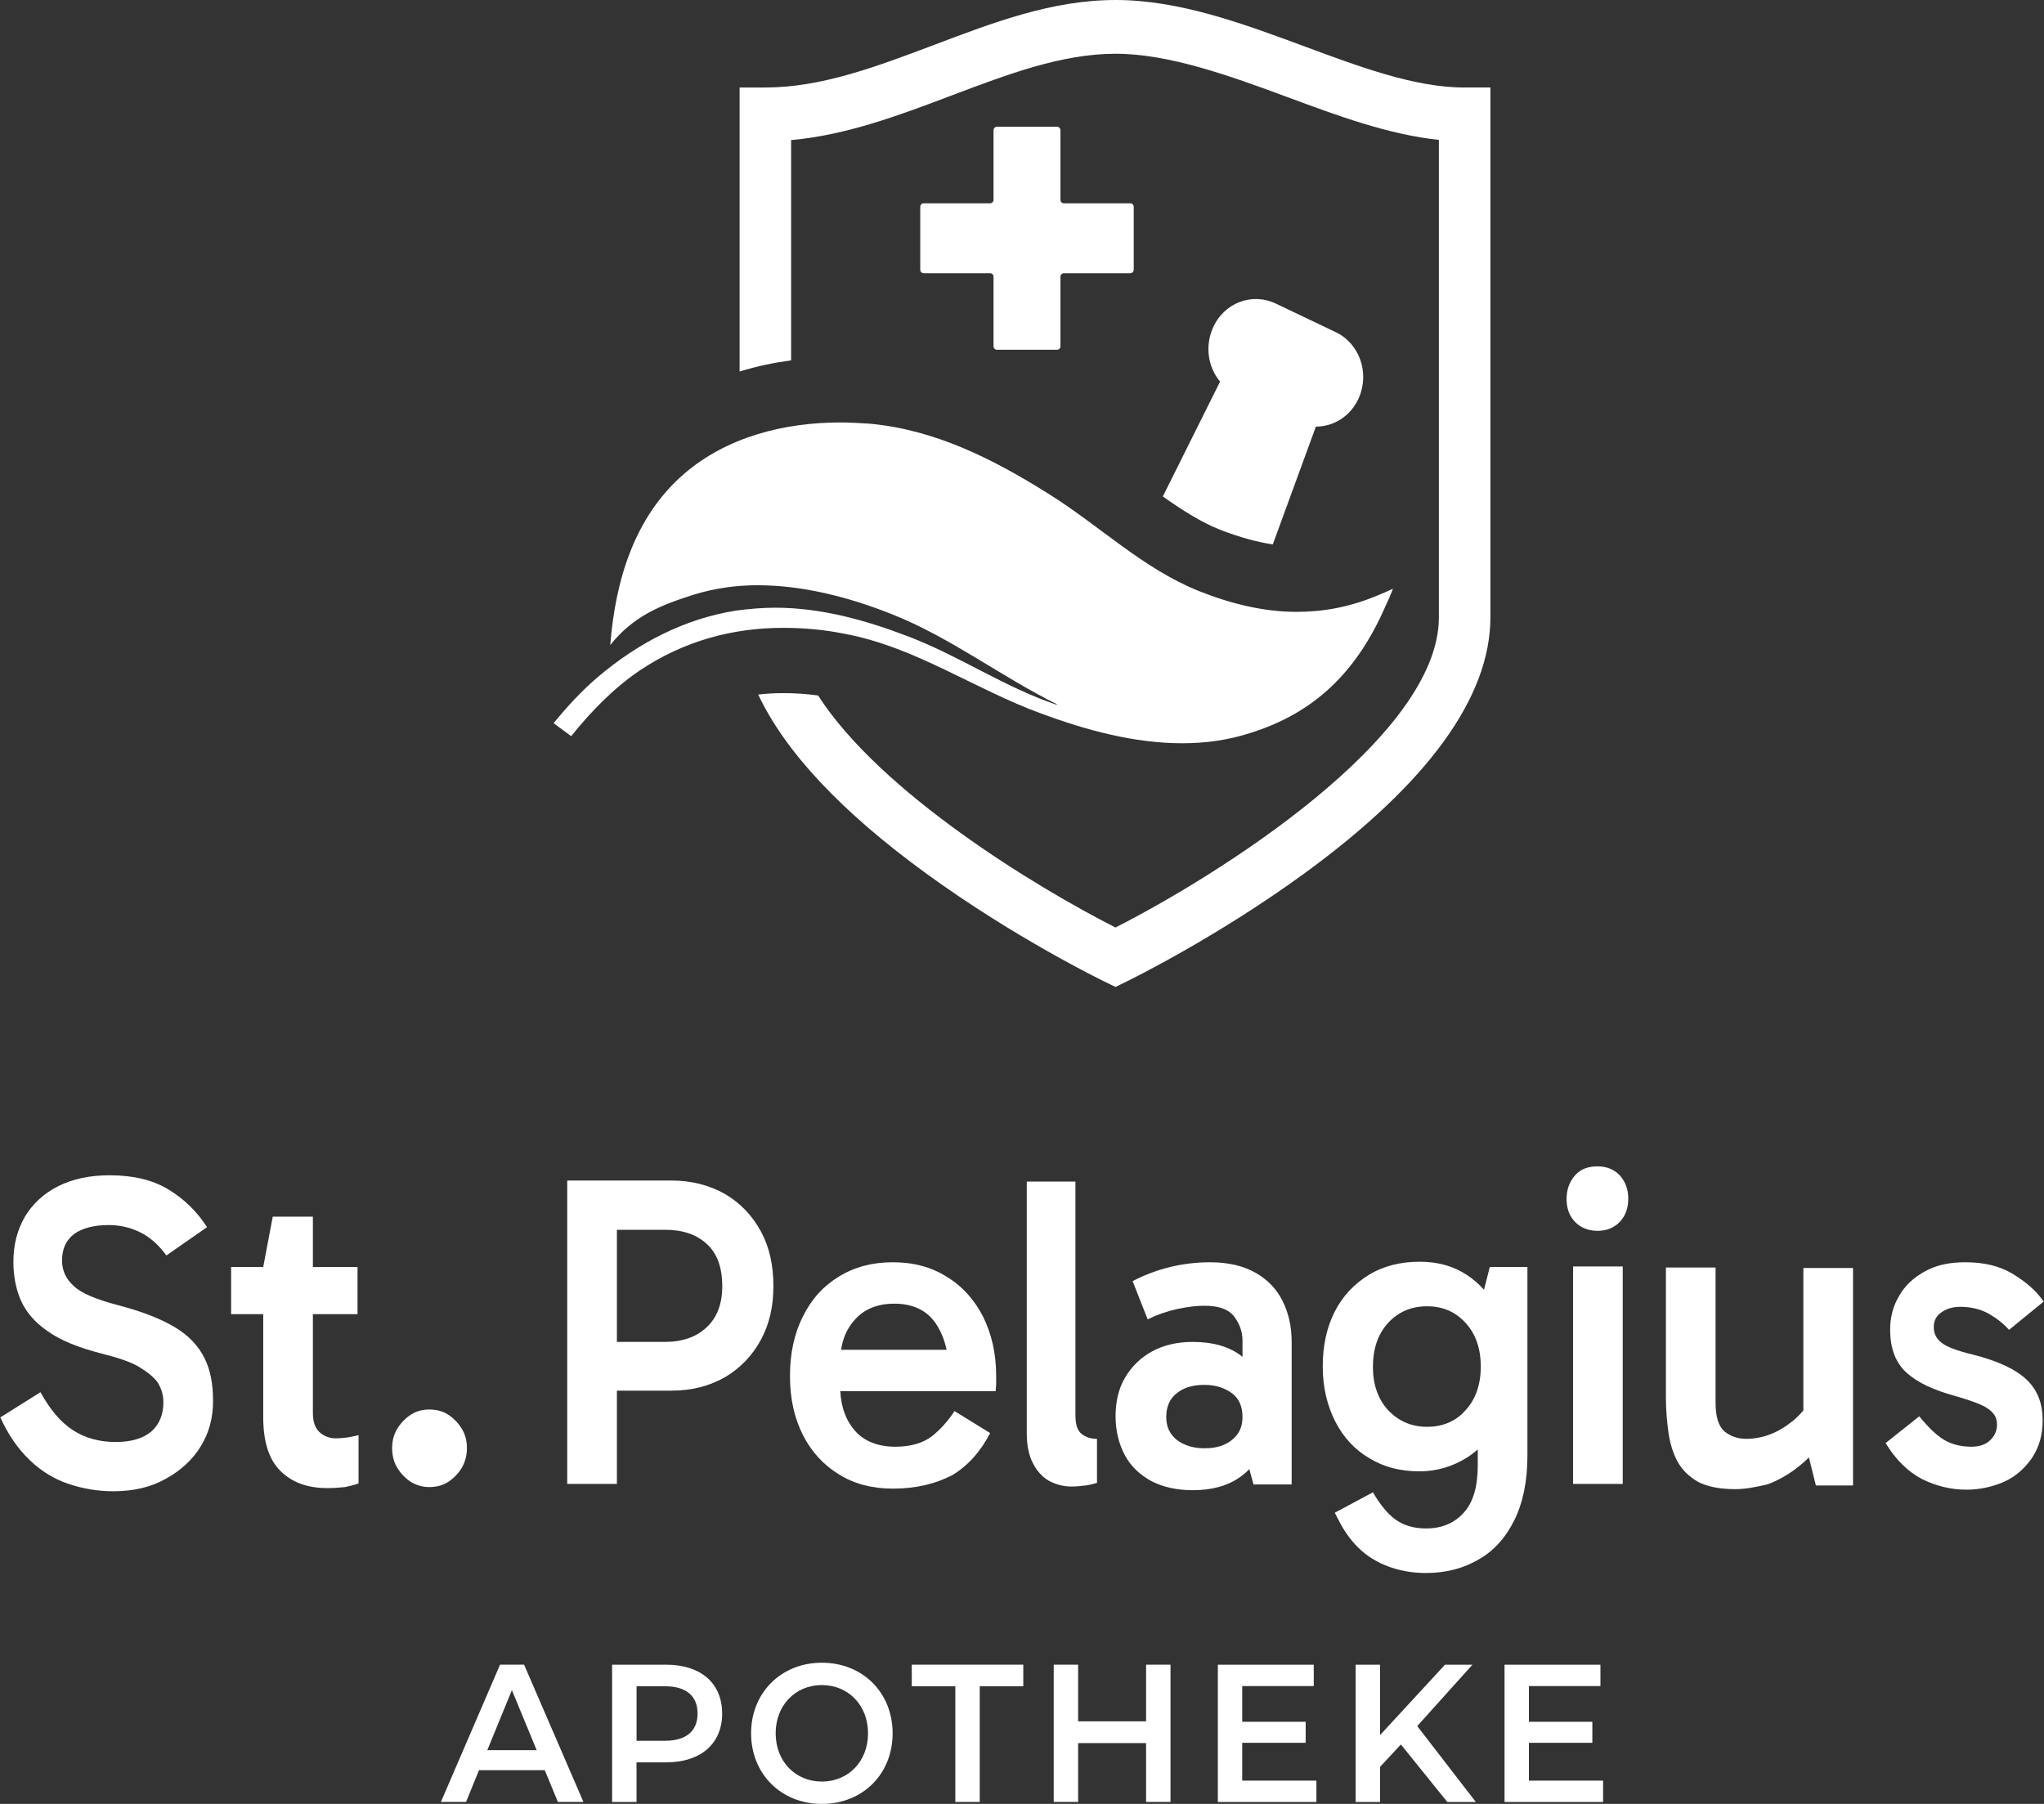
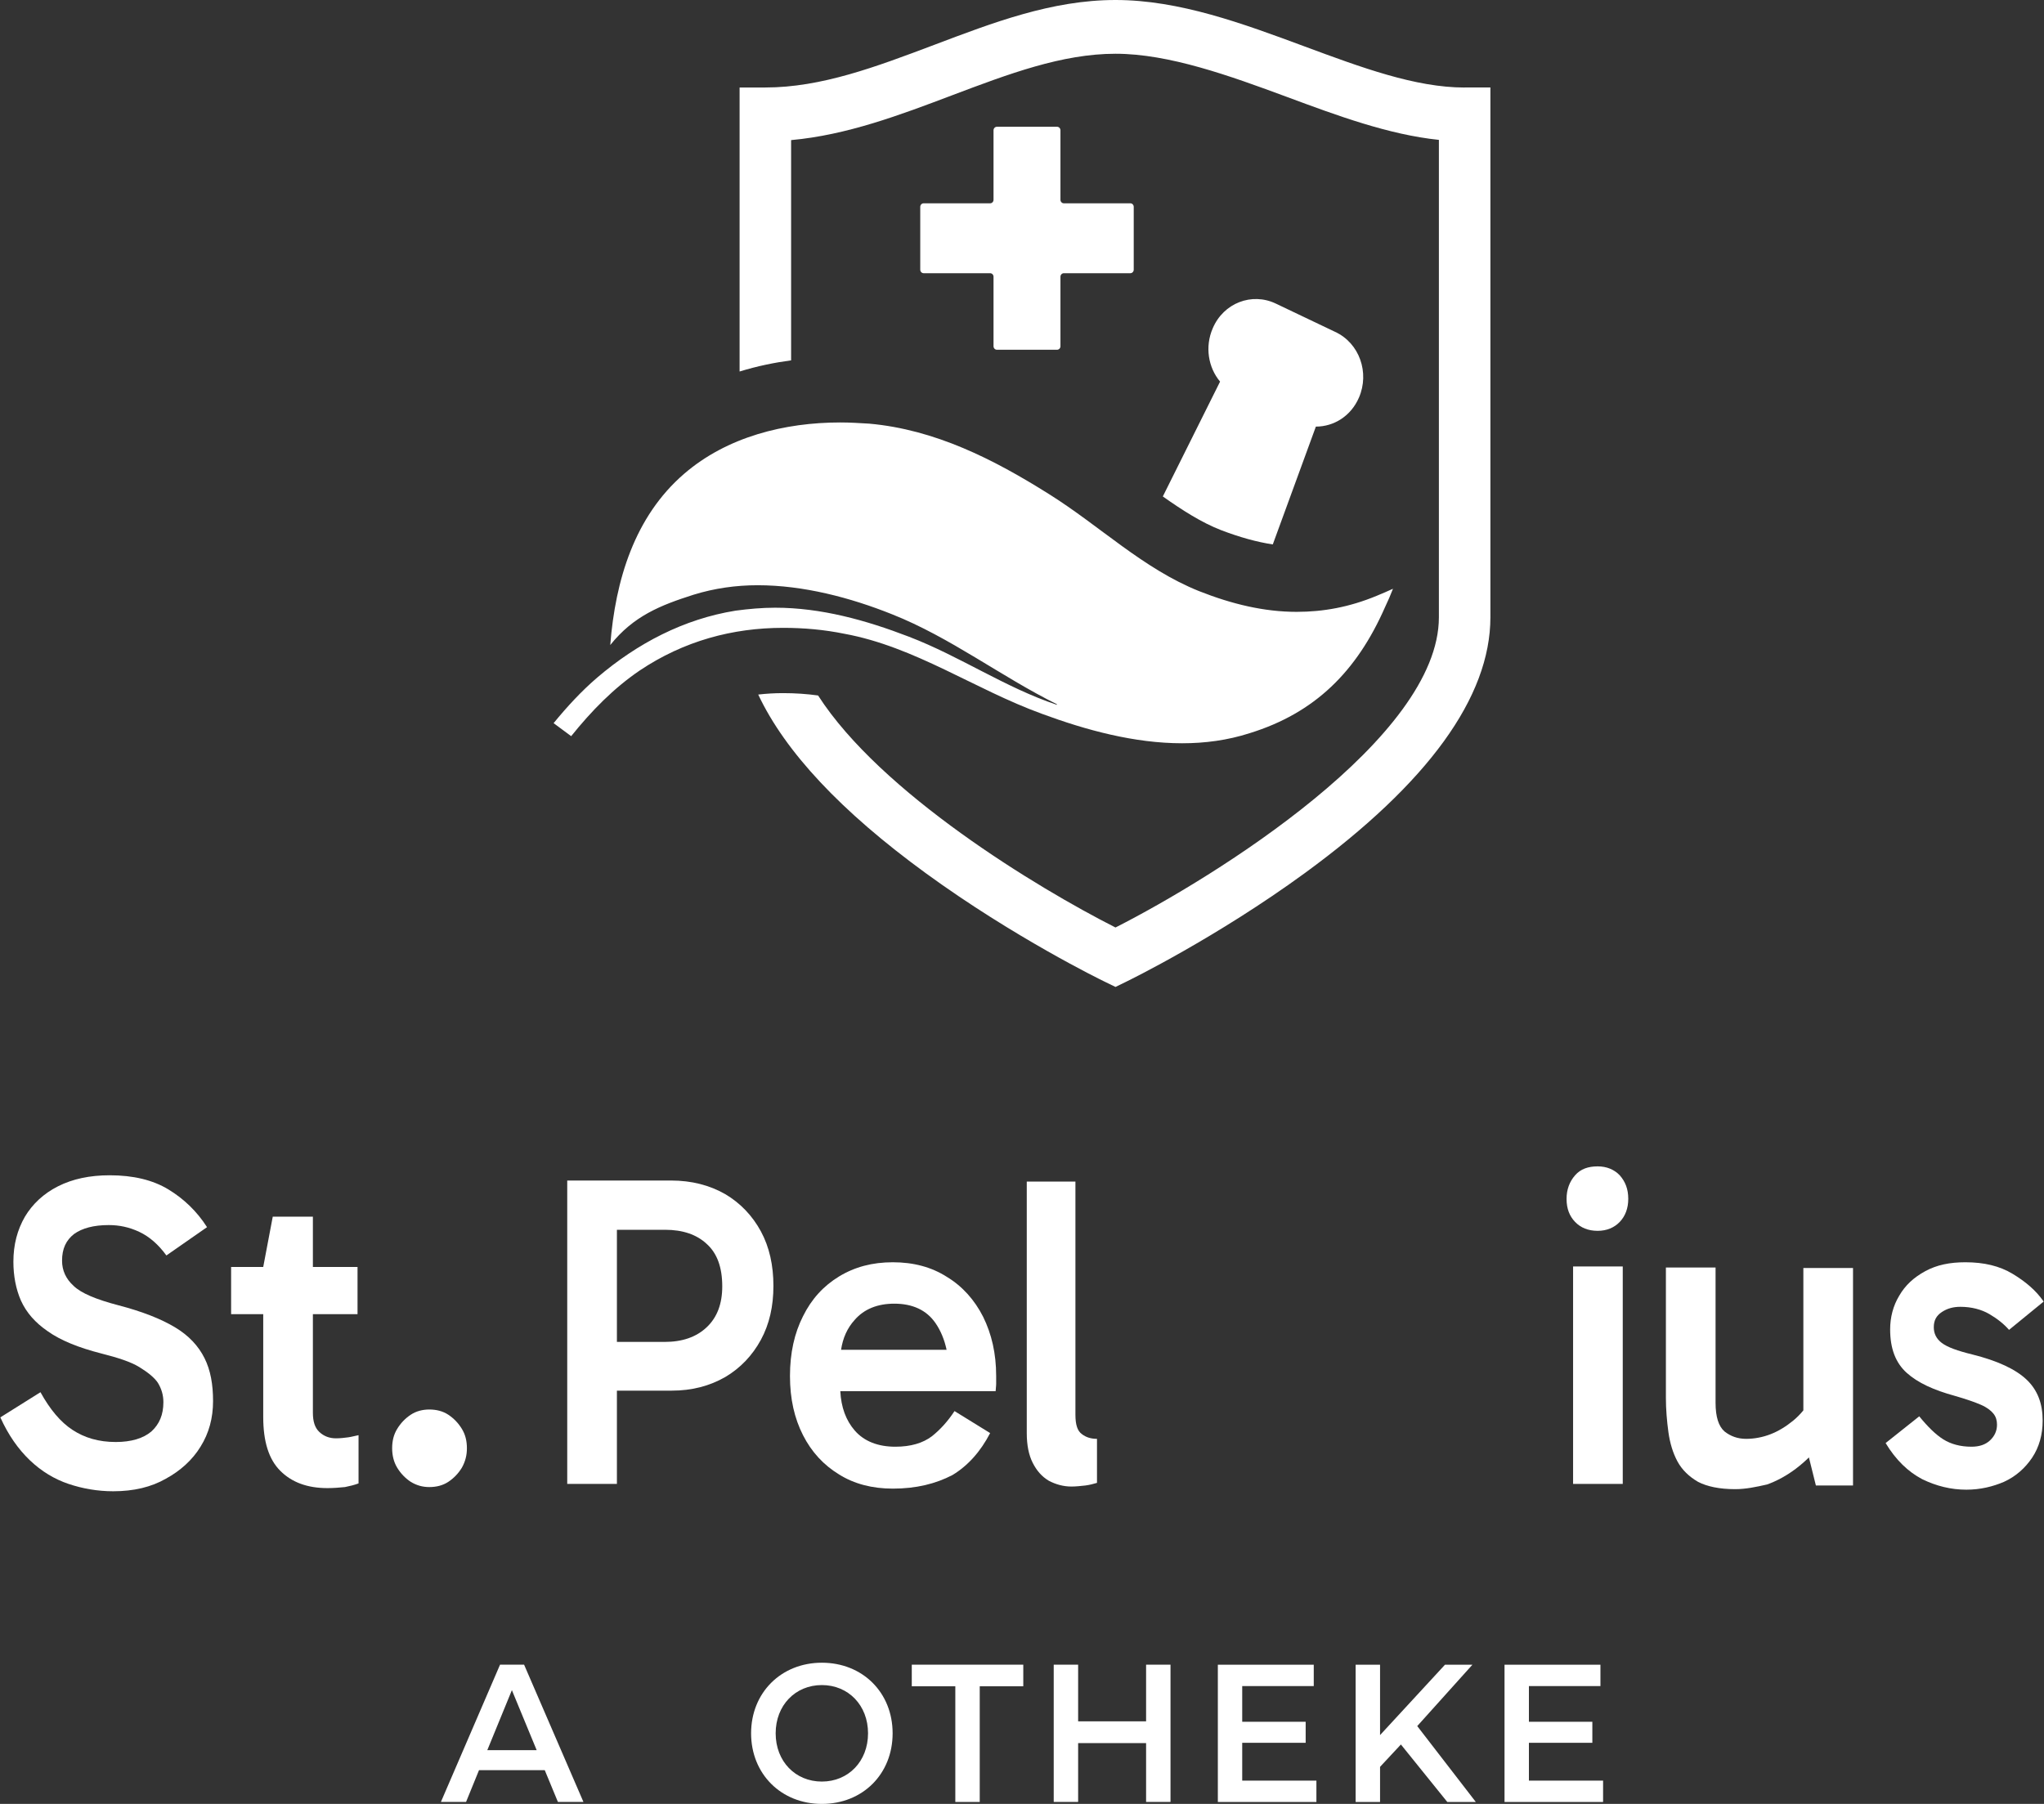
<svg xmlns="http://www.w3.org/2000/svg" width="145" height="128" viewBox="0 0 145 128" fill="none">
  <rect x="0" y="0" width="145" height="128" fill="#333333" stroke="none" />
  <path d="M80.186 14.426H75.468C75.335 14.426 75.228 14.315 75.228 14.175V9.246C75.228 9.107 75.121 8.995 74.987 8.995H70.72C70.587 8.995 70.48 9.107 70.48 9.246V14.175C70.48 14.315 70.373 14.426 70.24 14.426H65.522C65.389 14.426 65.282 14.538 65.282 14.677V19.135C65.282 19.274 65.389 19.386 65.522 19.386H70.24C70.373 19.386 70.48 19.498 70.48 19.637V24.566C70.48 24.706 70.587 24.817 70.72 24.817H74.987C75.121 24.817 75.228 24.706 75.228 24.566V19.637C75.228 19.498 75.335 19.386 75.468 19.386H80.186C80.319 19.386 80.426 19.274 80.426 19.135V14.677C80.426 14.538 80.319 14.426 80.186 14.426Z" fill="white" />
  <path d="M86.632 37.621C87.958 38.126 89.166 38.461 90.291 38.63L93.347 30.271C94.634 30.271 95.84 29.515 96.403 28.212C97.168 26.448 96.443 24.348 94.715 23.549L90.492 21.535C88.804 20.736 86.794 21.494 86.029 23.299C85.466 24.602 85.708 26.072 86.551 27.078L82.49 35.227C83.858 36.193 85.226 37.076 86.632 37.621Z" fill="white" />
  <path d="M73.888 50.641C77.065 51.816 80.484 52.74 83.861 52.74C85.468 52.74 87.076 52.53 88.644 52.026C93.269 50.597 96.244 47.658 98.254 43.08C98.455 42.66 98.656 42.197 98.817 41.777C98.455 41.946 98.053 42.112 97.651 42.281C95.722 43.08 93.872 43.415 91.982 43.415C89.691 43.415 87.4 42.87 85.066 41.946C81.086 40.351 78.03 37.324 74.413 35.058C70.472 32.58 66.333 30.48 61.667 30.061C60.983 30.02 60.299 29.976 59.615 29.976C55.675 29.976 51.575 30.985 48.519 33.63C45.021 36.654 43.654 41.15 43.291 45.769C44.94 43.71 46.83 42.955 49.202 42.199C50.69 41.739 52.217 41.526 53.746 41.526C57.003 41.526 60.338 42.409 63.274 43.584C67.416 45.223 70.994 47.996 74.974 49.97V50.011C71.315 48.792 68.1 46.567 64.48 45.179C61.424 44.004 58.248 43.121 54.991 43.121C54.067 43.121 53.101 43.206 52.178 43.331C48.519 43.92 45.222 45.64 42.367 48.078C41.242 49.043 40.235 50.136 39.272 51.312L40.519 52.236C41.968 50.431 43.534 48.833 45.384 47.574C48.521 45.474 51.977 44.55 55.557 44.55C57.006 44.55 58.451 44.675 59.9 44.97C64.926 45.894 69.146 48.918 73.891 50.641H73.888Z" fill="white" />
  <path d="M103.904 6.211C100.407 6.211 96.588 4.793 92.543 3.294C88.177 1.674 83.665 0 79.134 0C74.603 0 70.412 1.62 66.268 3.185C62.152 4.739 58.266 6.208 54.294 6.208H52.467V26.361C53.717 25.976 54.949 25.725 56.121 25.57V9.941C60.067 9.587 63.843 8.161 67.51 6.773C71.537 5.251 75.339 3.814 79.134 3.814C82.929 3.814 87.245 5.377 91.319 6.887C94.866 8.204 98.517 9.557 102.074 9.925V43.797C102.074 52.364 86.196 62.224 79.132 65.812C73.549 62.984 62.478 56.263 58.034 49.349C57.24 49.239 56.421 49.182 55.552 49.182C54.952 49.182 54.364 49.218 53.788 49.283C55.698 53.343 59.67 57.583 65.668 61.954C71.936 66.521 78.103 69.531 78.364 69.656L79.134 70.03L79.904 69.653C80.162 69.528 86.311 66.515 92.564 61.951C101.299 55.571 105.728 49.463 105.728 43.797V6.206H103.901L103.904 6.211Z" fill="white" />
  <path d="M113.338 82.762C112.661 82.762 112.128 82.948 111.736 83.394C111.345 83.841 111.131 84.398 111.131 85.068C111.131 85.774 111.345 86.295 111.736 86.704C112.128 87.112 112.661 87.336 113.338 87.336C113.978 87.336 114.512 87.112 114.903 86.704C115.295 86.295 115.508 85.737 115.508 85.068C115.508 84.361 115.295 83.841 114.903 83.394C114.512 82.986 113.978 82.762 113.338 82.762Z" fill="white" />
  <path d="M12.409 94.177C11.413 93.582 10.096 93.061 8.388 92.615C6.822 92.206 5.754 91.76 5.22 91.24C4.686 90.756 4.402 90.161 4.402 89.455C4.402 88.6 4.686 88.005 5.256 87.559C5.825 87.15 6.644 86.927 7.711 86.927C8.459 86.927 9.171 87.075 9.882 87.41C10.594 87.745 11.235 88.302 11.804 89.083L14.687 87.075C13.975 85.96 13.05 85.068 11.946 84.398C10.843 83.729 9.455 83.394 7.783 83.394C6.359 83.394 5.149 83.655 4.117 84.175C3.085 84.696 2.302 85.439 1.768 86.332C1.234 87.261 0.95 88.302 0.95 89.529C0.95 90.533 1.128 91.463 1.483 92.281C1.875 93.136 2.48 93.842 3.405 94.474C4.295 95.106 5.576 95.627 7.178 96.036C8.352 96.333 9.277 96.631 9.882 97.003C10.487 97.374 10.95 97.746 11.199 98.118C11.448 98.527 11.591 98.973 11.591 99.494C11.591 100.386 11.306 101.055 10.736 101.576C10.167 102.059 9.313 102.32 8.21 102.32C7 102.32 6.003 102.022 5.149 101.464C4.295 100.907 3.548 100.014 2.871 98.787L0.024 100.572C0.594 101.836 1.305 102.84 2.124 103.621C2.943 104.402 3.868 104.959 4.864 105.294C5.861 105.629 6.928 105.815 8.032 105.815C9.491 105.815 10.736 105.517 11.768 104.922C12.8 104.364 13.655 103.584 14.224 102.654C14.829 101.687 15.114 100.609 15.114 99.419C15.114 98.23 14.936 97.226 14.509 96.371C14.082 95.516 13.405 94.772 12.409 94.177Z" fill="white" />
  <path d="M23.833 102.059C23.37 102.059 22.979 101.91 22.659 101.613C22.338 101.315 22.196 100.869 22.196 100.237V93.247H25.363V89.901H22.196V86.332H19.349L18.673 89.901H16.395V93.247H18.673V100.535C18.673 102.282 19.064 103.546 19.883 104.364C20.701 105.182 21.805 105.591 23.228 105.591C23.691 105.591 24.082 105.554 24.474 105.517C24.83 105.443 25.15 105.368 25.435 105.257V101.836C25.221 101.873 24.972 101.948 24.723 101.985C24.438 102.022 24.153 102.059 23.833 102.059Z" fill="white" />
  <path d="M31.805 100.386C31.413 100.126 30.951 100.014 30.453 100.014C29.99 100.014 29.527 100.126 29.136 100.386C28.744 100.646 28.424 100.981 28.175 101.39C27.926 101.799 27.819 102.245 27.819 102.766C27.819 103.249 27.926 103.732 28.175 104.141C28.424 104.55 28.744 104.885 29.136 105.145C29.563 105.405 29.99 105.517 30.453 105.517C30.951 105.517 31.413 105.405 31.805 105.145C32.196 104.885 32.517 104.55 32.766 104.141C33.015 103.695 33.122 103.249 33.122 102.766C33.122 102.245 33.015 101.799 32.766 101.39C32.517 100.981 32.196 100.646 31.805 100.386Z" fill="white" />
  <path d="M51.45 84.733C50.346 84.101 49.065 83.766 47.606 83.766H40.239V105.294H43.763V98.676H47.642C49.101 98.676 50.346 98.341 51.45 97.709C52.517 97.077 53.371 96.185 53.977 95.069C54.581 93.954 54.866 92.69 54.866 91.24C54.866 89.79 54.581 88.488 53.977 87.373C53.371 86.257 52.517 85.365 51.45 84.733ZM50.133 94.177C49.386 94.883 48.389 95.218 47.144 95.218H43.763V87.261H47.179C48.425 87.261 49.421 87.596 50.133 88.265C50.88 88.934 51.236 89.938 51.236 91.277C51.236 92.504 50.88 93.471 50.133 94.177Z" fill="white" />
  <path d="M67.179 90.608C66.076 89.901 64.795 89.566 63.336 89.566C61.877 89.566 60.631 89.901 59.528 90.57C58.425 91.24 57.57 92.169 56.965 93.396C56.36 94.586 56.04 95.999 56.04 97.635C56.04 99.271 56.36 100.646 56.965 101.836C57.57 103.026 58.425 103.955 59.528 104.625C60.595 105.294 61.877 105.628 63.336 105.628C64.973 105.628 66.361 105.294 67.571 104.662C68.674 103.993 69.564 102.989 70.24 101.687L67.713 100.126C67.25 100.832 66.717 101.427 66.112 101.91C65.471 102.394 64.617 102.654 63.514 102.654C62.304 102.654 61.307 102.282 60.631 101.501C60.014 100.79 59.668 99.858 59.611 98.713H70.631C70.631 98.564 70.667 98.378 70.667 98.192V97.635C70.667 96.036 70.347 94.66 69.742 93.433C69.137 92.243 68.282 91.277 67.179 90.608ZM63.442 92.504C64.724 92.504 65.72 92.95 66.361 93.879C66.736 94.422 66.996 95.057 67.151 95.776H59.665C59.791 94.938 60.104 94.234 60.631 93.656C61.307 92.876 62.268 92.504 63.442 92.504Z" fill="white" />
  <path d="M76.29 100.386V83.841H72.838V101.687C72.838 102.543 72.98 103.249 73.265 103.807C73.55 104.364 73.906 104.773 74.404 105.071C74.902 105.331 75.436 105.48 76.005 105.48C76.326 105.48 76.646 105.443 77.002 105.405C77.286 105.368 77.571 105.294 77.82 105.22V102.096C77.393 102.096 77.037 101.985 76.752 101.762C76.432 101.539 76.29 101.092 76.29 100.386Z" fill="white" />
-   <path d="M89.066 90.31C88.212 89.827 87.145 89.566 85.828 89.566C84.903 89.566 83.942 89.678 83.016 89.901C82.091 90.124 81.201 90.459 80.347 90.905L81.415 93.619C82.162 93.247 82.874 93.024 83.55 92.876C84.262 92.727 84.867 92.652 85.436 92.652C86.433 92.652 87.109 92.876 87.536 93.396C87.927 93.916 88.141 94.474 88.141 95.106V96.281C88.117 96.261 88.094 96.242 88.07 96.222C87.216 95.552 86.041 95.218 84.618 95.218C83.514 95.218 82.554 95.441 81.735 95.887C80.917 96.333 80.276 96.965 79.813 97.746C79.351 98.527 79.137 99.457 79.137 100.498C79.137 101.539 79.386 102.505 79.813 103.286C80.24 104.067 80.881 104.662 81.7 105.108C82.518 105.517 83.479 105.74 84.618 105.74C85.935 105.74 87.073 105.443 87.963 104.811C88.205 104.644 88.426 104.454 88.625 104.243L88.924 105.331H91.629V95.218C91.629 94.14 91.415 93.173 90.988 92.318C90.561 91.463 89.92 90.793 89.066 90.31ZM87.394 102.171C86.895 102.58 86.255 102.766 85.436 102.766C84.618 102.766 83.977 102.542 83.479 102.171C82.981 101.762 82.732 101.241 82.732 100.535C82.732 99.828 82.981 99.233 83.479 98.862C83.977 98.453 84.618 98.267 85.436 98.267C86.255 98.267 86.895 98.49 87.394 98.862C87.892 99.233 88.141 99.791 88.141 100.535C88.141 101.278 87.892 101.762 87.394 102.171Z" fill="white" />
-   <path d="M105.274 91.517C104.913 91.111 104.507 90.759 104.049 90.459C103.088 89.827 101.985 89.529 100.704 89.529C99.352 89.529 98.142 89.827 97.109 90.459C96.078 91.091 95.259 91.946 94.689 93.061C94.12 94.177 93.835 95.478 93.835 96.966C93.835 98.453 94.156 99.754 94.725 100.869C95.294 101.985 96.113 102.877 97.145 103.472C98.177 104.104 99.352 104.402 100.704 104.402C101.985 104.402 103.088 104.03 104.049 103.435C104.329 103.261 104.588 103.063 104.832 102.847V103.955C104.832 105.48 104.512 106.595 103.836 107.339C103.16 108.083 102.27 108.454 101.167 108.454C100.277 108.454 99.565 108.231 98.996 107.822C98.426 107.413 97.892 106.744 97.394 105.889L94.689 107.339L94.939 107.822C95.401 108.752 95.971 109.495 96.611 110.053C97.252 110.611 97.964 110.983 98.747 111.243C99.53 111.503 100.348 111.615 101.167 111.615C102.59 111.615 103.836 111.28 104.903 110.648C105.971 110.053 106.825 109.086 107.43 107.859C108.035 106.632 108.355 105.108 108.355 103.286V89.901H105.686L105.274 91.517ZM103.978 100.051C103.302 100.832 102.377 101.241 101.238 101.241C100.099 101.241 99.209 100.832 98.462 100.051C97.75 99.271 97.394 98.23 97.394 97.003C97.394 95.701 97.75 94.66 98.462 93.879C99.174 93.099 100.099 92.69 101.238 92.69C102.377 92.69 103.266 93.099 103.978 93.879C104.69 94.66 105.046 95.701 105.046 96.966C105.046 98.23 104.69 99.271 103.978 100.051Z" fill="white" />
  <path d="M115.117 89.864H111.594V105.294H115.117V89.864Z" fill="white" />
  <path d="M127.929 100.076C127.722 100.329 127.487 100.572 127.217 100.795C126.719 101.204 126.185 101.539 125.615 101.762C125.046 101.985 124.441 102.096 123.872 102.096C123.267 102.096 122.768 101.911 122.341 101.576C121.914 101.204 121.701 100.535 121.701 99.531V89.938H118.178V99.196C118.178 100.014 118.249 100.832 118.355 101.613C118.462 102.394 118.676 103.1 118.996 103.695C119.316 104.29 119.815 104.773 120.455 105.145C121.096 105.48 121.985 105.666 123.089 105.666C123.836 105.666 124.548 105.517 125.366 105.331C126.078 105.071 126.754 104.699 127.395 104.216C127.722 103.968 128.033 103.7 128.323 103.413L128.818 105.406H131.452V89.975H127.929V100.079V100.076Z" fill="white" />
  <path d="M139.922 96.11C138.855 95.85 138.143 95.59 137.751 95.292C137.36 94.995 137.182 94.623 137.182 94.177C137.182 93.694 137.36 93.359 137.751 93.099C138.143 92.838 138.57 92.727 139.068 92.727C139.851 92.727 140.563 92.913 141.132 93.247C141.702 93.582 142.164 93.954 142.52 94.363L144.976 92.355C144.442 91.574 143.695 90.942 142.769 90.384C141.844 89.827 140.741 89.566 139.424 89.566C138.321 89.566 137.395 89.752 136.577 90.198C135.758 90.645 135.153 91.202 134.726 91.946C134.299 92.652 134.086 93.47 134.086 94.326C134.086 95.701 134.477 96.705 135.26 97.412C136.043 98.118 137.182 98.638 138.677 99.047C139.46 99.271 140.1 99.494 140.527 99.68C140.954 99.865 141.239 100.089 141.417 100.312C141.595 100.535 141.666 100.795 141.666 101.092C141.666 101.539 141.488 101.91 141.168 102.208C140.847 102.505 140.42 102.654 139.851 102.654C139.068 102.654 138.392 102.468 137.858 102.133C137.324 101.799 136.755 101.241 136.15 100.498L133.765 102.394C134.477 103.584 135.367 104.439 136.363 104.959C137.36 105.443 138.392 105.703 139.495 105.703C140.492 105.703 141.381 105.48 142.164 105.145C142.983 104.773 143.659 104.178 144.157 103.435C144.655 102.691 144.905 101.799 144.905 100.795C144.905 99.605 144.549 98.638 143.766 97.895C142.983 97.151 141.702 96.556 139.922 96.11Z" fill="white" />
  <path d="M38.643 125.606H33.98L33.062 127.859H31.278L35.473 118.12H37.179L41.388 127.859H39.577L38.645 125.606H38.643ZM38.071 124.185L36.313 119.927L34.569 124.185H38.071Z" fill="white" />
-   <path d="M51.229 121.585C51.229 123.727 49.711 125.05 47.26 125.05H45.155V127.861H43.423V118.122H47.26C49.711 118.122 51.229 119.431 51.229 121.588V121.585ZM49.485 121.585C49.485 120.361 48.7 119.652 47.182 119.652H45.158V123.519H47.182C48.7 123.519 49.485 122.81 49.485 121.585Z" fill="white" />
  <path d="M53.282 122.99C53.282 120.11 55.412 117.981 58.302 117.981C61.192 117.981 63.322 120.095 63.322 122.99C63.322 125.886 61.192 128 58.302 128C55.412 128 53.282 125.871 53.282 122.99ZM61.578 122.99C61.578 121 60.181 119.567 58.302 119.567C56.423 119.567 55.025 121 55.025 122.99C55.025 124.981 56.423 126.414 58.302 126.414C60.181 126.414 61.578 124.981 61.578 122.99Z" fill="white" />
  <path d="M67.77 119.652H64.681V118.12H72.591V119.652H69.502V127.861H67.77V119.652Z" fill="white" />
  <path d="M83.035 118.12V127.859H81.303V123.685H76.482V127.859H74.75V118.12H76.482V122.14H81.303V118.12H83.035Z" fill="white" />
  <path d="M93.385 126.344V127.861H86.393V118.122H93.197V119.639H88.122V122.173H92.623V123.662H88.122V126.347H93.382L93.385 126.344Z" fill="white" />
  <path d="M99.378 123.784L97.9 125.37V127.861H96.168V118.122H97.9V123.117L102.507 118.122H104.453L100.538 122.477L104.692 127.861H102.669L99.38 123.784H99.378Z" fill="white" />
  <path d="M113.722 126.344V127.861H106.73V118.122H113.534V119.639H108.46V122.173H112.96V123.662H108.46V126.347H113.719L113.722 126.344Z" fill="white" />
</svg>